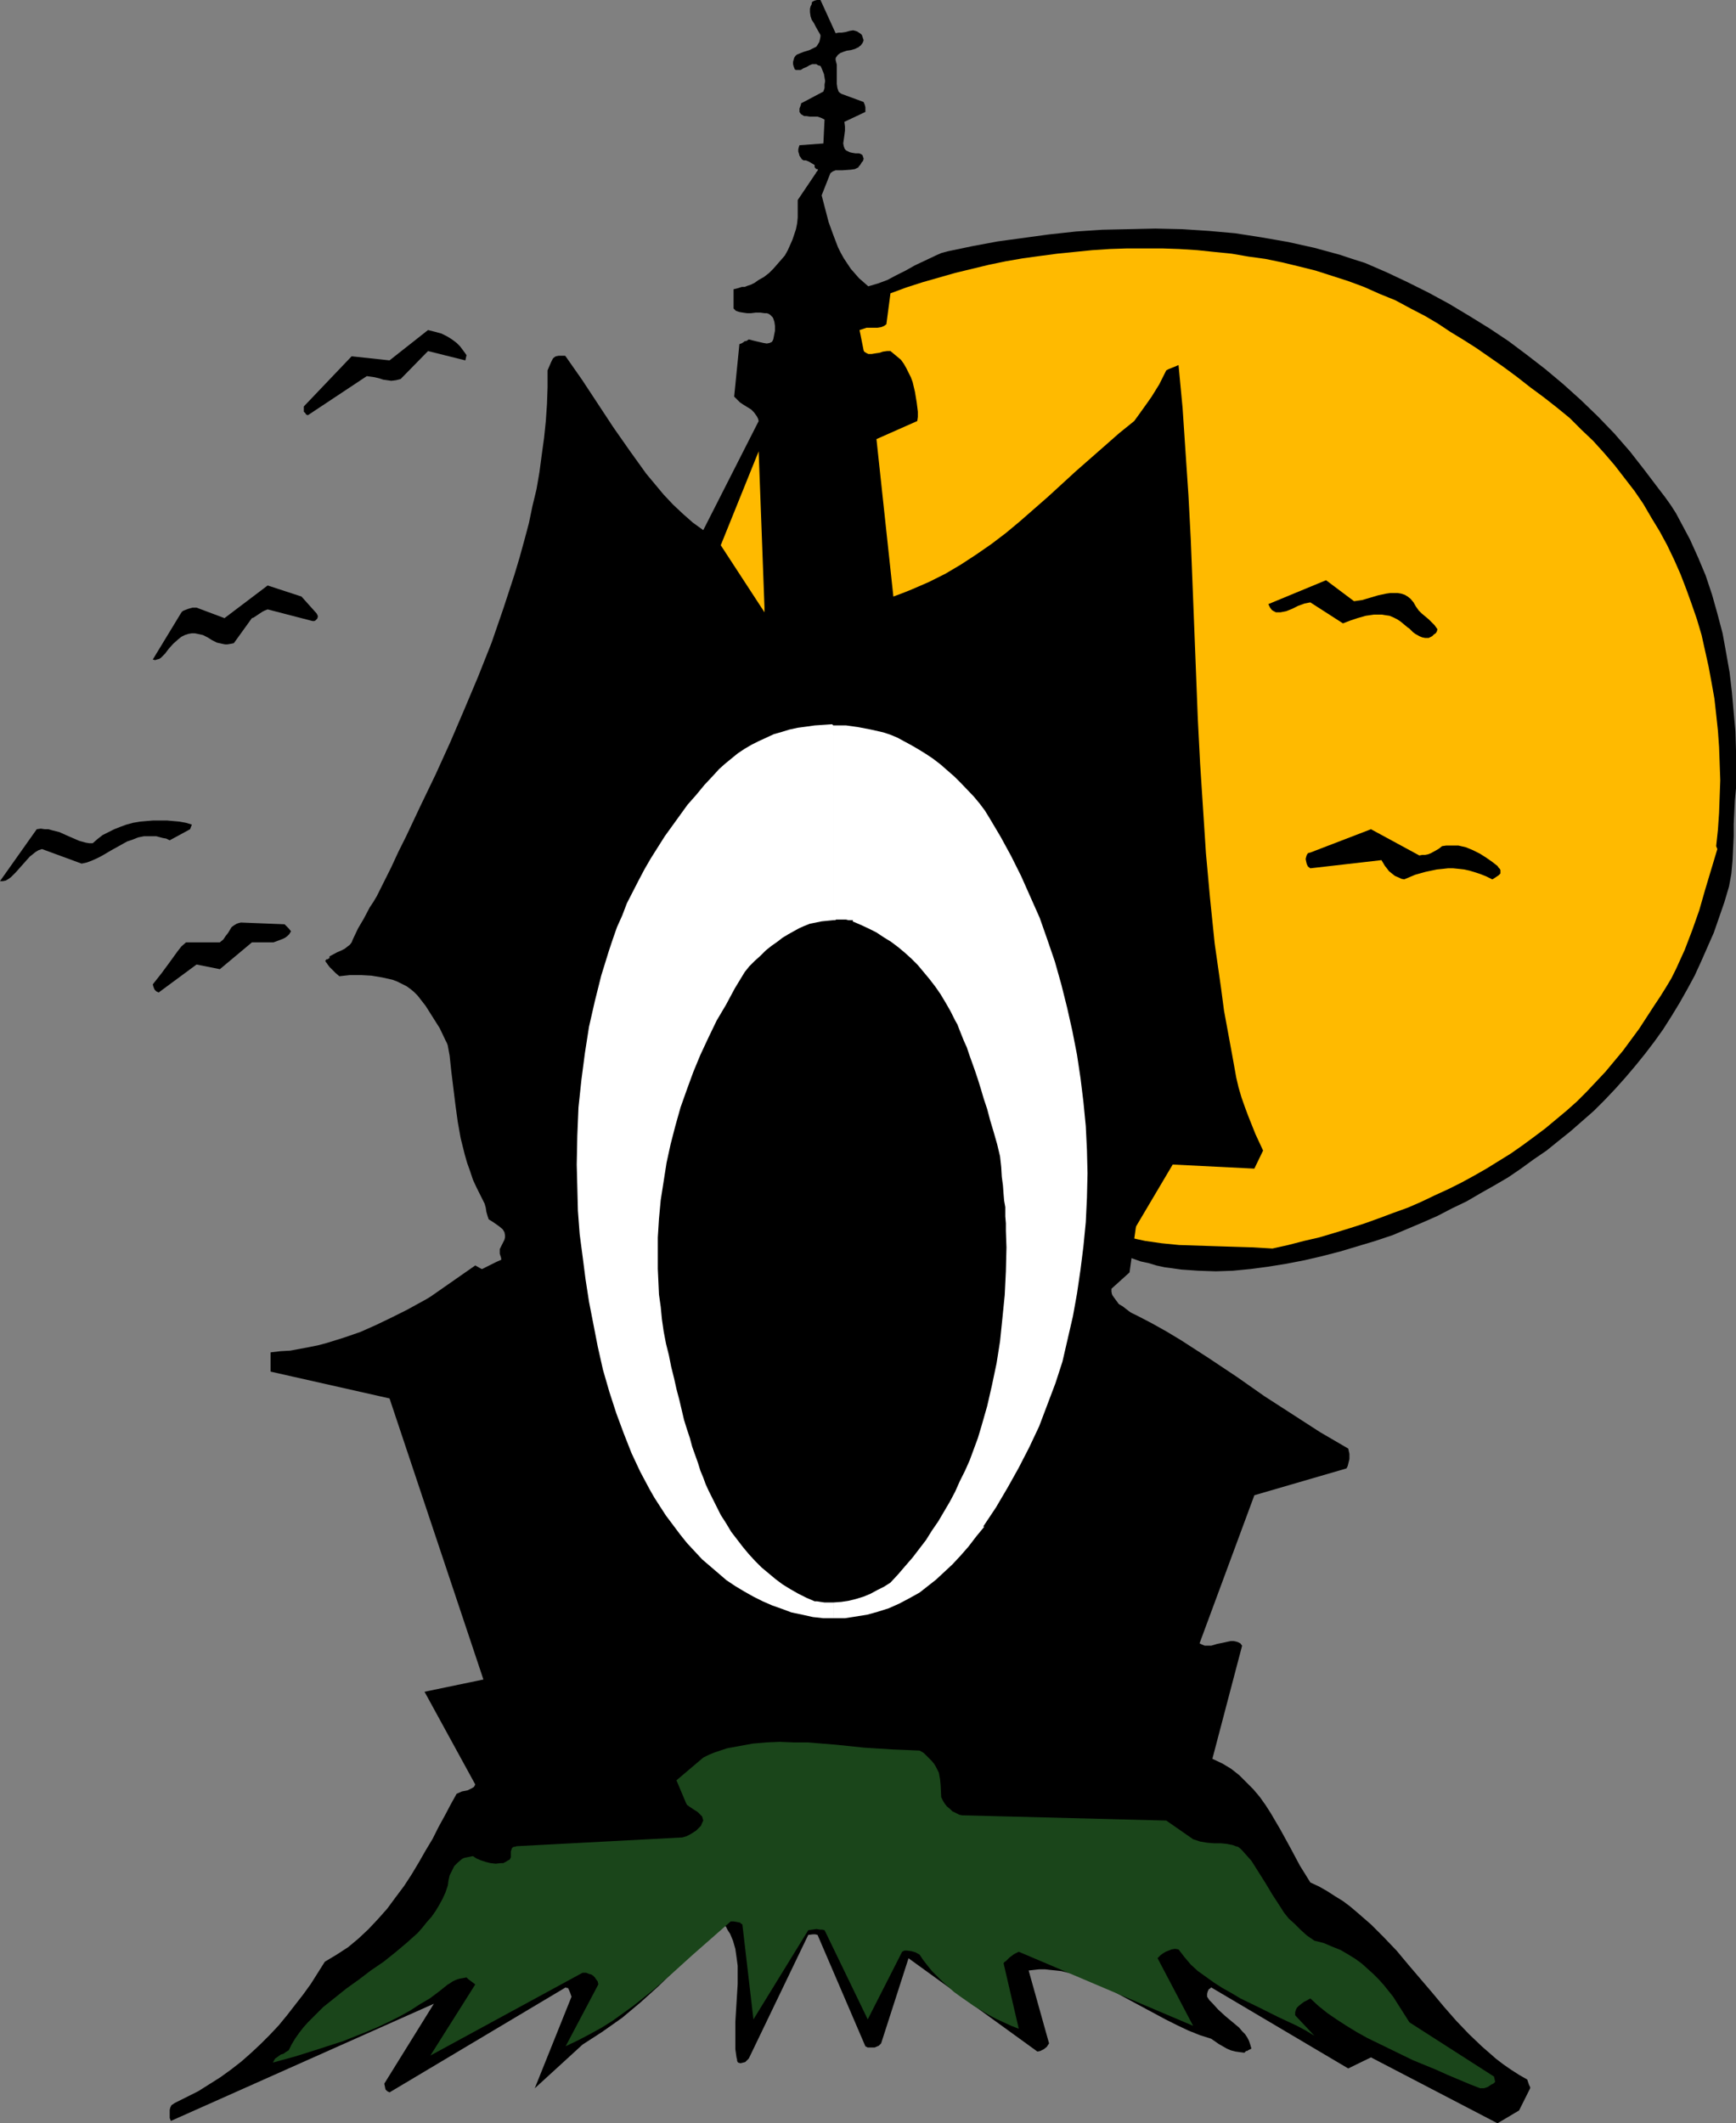
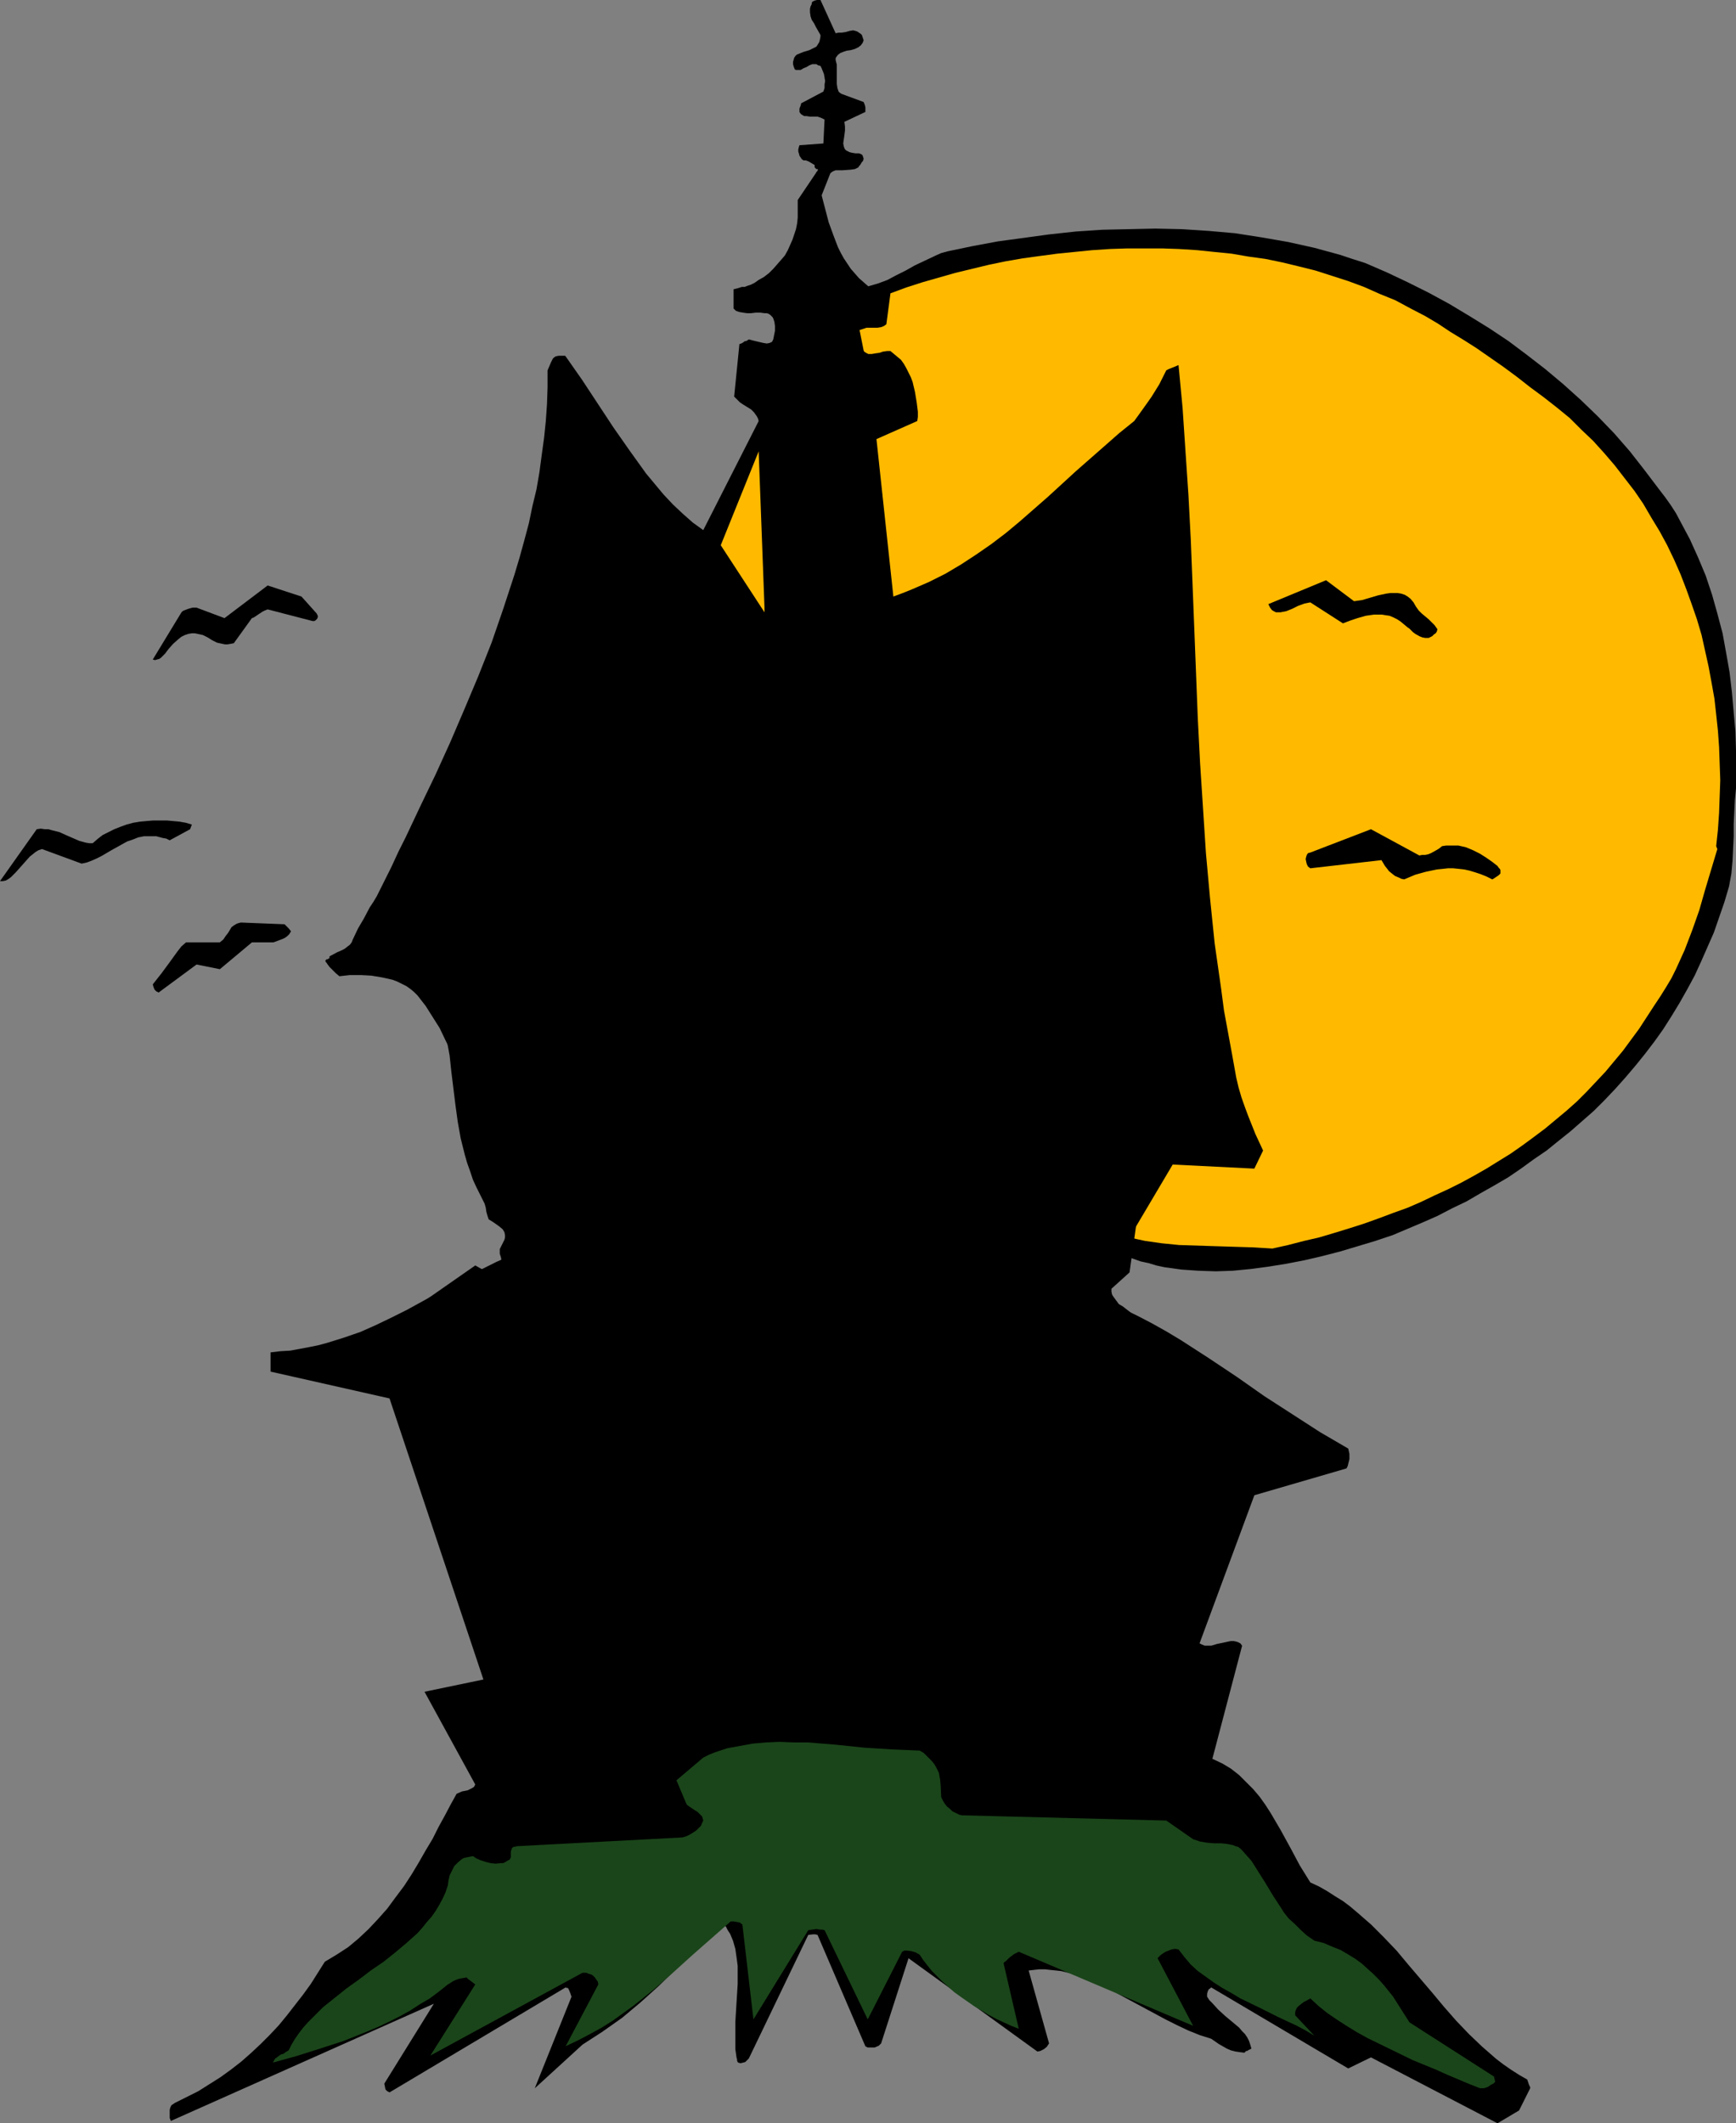
<svg xmlns="http://www.w3.org/2000/svg" xmlns:ns1="http://sodipodi.sourceforge.net/DTD/sodipodi-0.dtd" xmlns:ns2="http://www.inkscape.org/namespaces/inkscape" version="1.0" width="127.292mm" height="155.668mm" id="svg16" ns1:docname="Haunted House 0.wmf">
  <rect width="100%" height="100%" fill="#808080" stroke="none" />
  <ns1:namedview id="namedview16" pagecolor="#ffffff" bordercolor="#000000" borderopacity="0.25" ns2:showpageshadow="2" ns2:pageopacity="0.0" ns2:pagecheckerboard="0" ns2:deskcolor="#d1d1d1" ns2:document-units="mm" />
  <defs id="defs1">
    <pattern id="WMFhbasepattern" patternUnits="userSpaceOnUse" width="6" height="6" x="0" y="0" />
  </defs>
  <path style="fill:#000000;fill-opacity:1;fill-rule:evenodd;stroke:none" d="m 481.103,218.471 v -5.171 -5.333 l -0.162,-5.333 -0.485,-5.332 -0.485,-5.494 -0.646,-5.494 -0.97,-5.494 -0.97,-5.332 -1.454,-5.494 -1.454,-5.171 -1.778,-5.333 -2.101,-5.009 -2.262,-5.009 -1.293,-2.424 -1.293,-2.424 -1.293,-2.424 -1.454,-2.262 -1.616,-2.262 -1.616,-2.101 -4.04,-5.333 -4.04,-5.171 -4.363,-5.009 -4.525,-4.686 -4.687,-4.525 -4.848,-4.363 -5.01,-4.201 -5.01,-3.878 -5.171,-3.878 -5.333,-3.555 -5.495,-3.393 -5.656,-3.393 -5.656,-3.07 -5.818,-2.909 -5.818,-2.747 -5.979,-2.585 -3.555,-1.131 -3.394,-1.131 -3.555,-0.97 -3.555,-0.97 -7.272,-1.616 -7.434,-1.293 -7.272,-1.131 -7.272,-0.646 -7.434,-0.485 -7.434,-0.162 -7.434,0.162 -7.272,0.162 -7.272,0.485 -7.434,0.808 -7.111,0.97 -7.111,0.97 -6.949,1.293 -6.949,1.454 -1.778,0.485 -1.454,0.646 -3.071,1.454 -2.747,1.293 -2.586,1.454 -2.586,1.293 -2.424,1.293 -2.586,0.97 -2.747,0.808 -1.293,-1.131 -1.293,-1.131 -1.131,-1.293 -1.131,-1.293 -1.939,-2.909 -0.808,-1.454 -0.808,-1.616 -1.293,-3.393 -1.293,-3.555 -0.97,-3.717 -0.97,-3.717 2.424,-6.14 0.646,-0.485 0.808,-0.323 h 0.97 0.97 l 2.262,-0.162 1.131,-0.162 0.97,-0.485 0.162,-0.323 0.323,-0.323 0.485,-0.808 0.323,-0.323 0.162,-0.646 -0.162,-0.485 -0.162,-0.485 -0.485,-0.323 -0.485,-0.162 h -0.97 l -0.97,-0.162 -0.646,-0.162 -0.646,-0.323 -0.323,-0.162 -0.323,-0.323 -0.162,-0.323 -0.162,-0.485 -0.162,-0.808 0.162,-1.131 0.162,-1.131 0.162,-1.293 v -1.131 l -0.162,-1.293 5.818,-2.747 v -0.485 -0.808 l -0.162,-0.646 -0.323,-0.808 -6.141,-2.262 -0.485,-0.323 -0.323,-0.323 -0.162,-0.485 -0.162,-0.485 -0.162,-1.131 v -2.585 -1.293 -1.454 l -0.323,-1.293 v -0.485 l 0.162,-0.323 0.485,-0.646 0.646,-0.485 0.808,-0.323 0.97,-0.323 1.131,-0.162 1.131,-0.323 0.97,-0.485 h 0.162 V 12.927 l 0.485,-0.323 0.485,-0.646 0.162,-0.323 0.162,-0.485 -0.162,-0.485 -0.162,-0.485 -0.162,-0.485 -0.323,-0.323 -0.485,-0.323 -0.485,-0.323 -0.485,-0.162 -0.646,-0.162 -0.97,0.162 -1.131,0.323 -1.131,0.162 h -0.808 L 231.582,9.211 227.38,0 h -0.97 l -0.646,0.162 -0.323,0.162 -0.323,0.162 -0.162,0.323 V 1.131 l -0.323,0.646 -0.162,0.646 v 0.97 l 0.162,1.131 0.323,0.97 0.646,0.97 0.485,0.97 0.646,1.131 0.646,1.131 v 0.485 l -0.162,0.808 -0.162,0.646 -0.485,0.808 -0.323,0.485 -0.646,0.323 -0.646,0.323 -0.646,0.323 -1.616,0.485 -1.616,0.646 -0.323,0.162 -0.323,0.323 -0.323,0.485 -0.323,1.131 v 0.646 l 0.162,0.646 0.323,0.808 0.323,0.162 h 0.485 0.808 l 0.808,-0.485 0.808,-0.323 0.808,-0.485 0.808,-0.323 h 0.485 0.646 l 0.485,0.323 0.646,0.162 0.323,0.646 0.323,0.808 0.323,0.808 0.162,0.97 0.162,0.97 -0.162,0.97 v 0.97 l -0.323,0.97 -5.495,2.909 -0.323,0.162 -0.323,0.162 -0.162,0.646 -0.323,0.808 v 0.97 l 0.323,0.485 0.162,0.162 0.808,0.485 h 0.646 l 0.97,0.162 h 2.101 l 0.97,0.323 0.97,0.485 -0.323,6.625 -6.626,0.485 -0.162,0.485 -0.162,0.646 v 0.646 l 0.162,0.485 0.162,0.646 0.323,0.485 0.323,0.485 0.485,0.323 h 0.646 l 0.808,0.323 0.808,0.485 0.808,0.485 v 0.323 0.323 l 0.323,0.323 0.162,0.162 h 0.323 v 0 l 0.162,0.162 -0.162,0.162 v 0.162 l -0.323,0.323 -0.162,0.323 -5.01,7.433 v 1.778 1.454 1.616 l -0.162,1.616 -0.323,1.616 -0.485,1.454 -0.485,1.454 -0.646,1.454 -0.646,1.454 -0.808,1.454 -0.97,1.131 -1.131,1.293 -1.131,1.293 -1.131,1.131 -1.454,1.131 -1.454,0.808 -1.131,0.808 -0.97,0.485 -0.97,0.323 -0.808,0.323 h -0.808 l -0.97,0.323 -0.646,0.162 -0.646,0.162 v 5.333 l 0.323,0.323 0.323,0.323 0.97,0.323 0.97,0.162 1.131,0.162 h 1.131 l 1.293,-0.162 h 1.293 l 1.131,0.162 h 0.646 l 0.485,0.162 0.485,0.323 0.323,0.323 0.323,0.323 0.162,0.323 0.323,0.97 0.162,1.131 v 1.293 l -0.485,2.424 -0.162,0.323 -0.162,0.323 -0.646,0.323 -0.808,0.162 -0.97,-0.162 -2.101,-0.485 -1.939,-0.485 -0.485,0.323 -0.323,0.162 h -0.162 -0.162 l -0.162,0.162 -0.485,0.323 -0.323,0.162 -0.485,0.162 -1.454,14.543 0.808,0.808 0.808,0.808 0.97,0.646 2.101,1.293 0.808,0.808 0.808,1.131 0.323,0.646 0.162,0.646 -15.353,30.218 -2.909,-2.101 -2.747,-2.424 -2.747,-2.585 -2.586,-2.747 -2.424,-2.909 -2.424,-2.909 -4.525,-6.302 -4.525,-6.464 -4.363,-6.625 -4.363,-6.625 -4.525,-6.464 -0.162,-0.162 h -0.323 -0.646 -0.808 l -0.808,0.162 -0.485,0.323 -0.323,0.323 -0.485,0.97 -0.485,1.131 -0.485,1.131 v 4.686 l -0.162,4.686 -0.323,4.686 -0.485,4.686 -0.646,4.686 -0.646,4.848 -0.808,4.686 -1.131,4.686 -0.97,4.686 -1.293,4.848 -1.293,4.686 -1.454,4.848 -3.071,9.372 -3.232,9.372 -3.717,9.372 -3.879,9.211 -3.879,9.049 -4.04,8.888 -4.202,8.726 -4.04,8.564 -2.101,4.201 -1.939,4.201 -4.04,8.08 -0.97,1.616 -0.97,1.454 -1.616,3.07 -1.616,2.747 -1.454,3.07 -0.323,0.808 -0.485,0.646 -0.646,0.485 -0.808,0.646 -0.97,0.485 -1.131,0.485 -2.101,1.131 v 0.485 l -0.323,0.162 -0.162,0.162 h -0.323 l -0.162,0.162 -0.162,0.162 v 0.162 l 0.162,0.323 0.162,0.162 0.323,0.485 0.485,0.646 0.808,0.808 0.97,0.97 0.97,0.808 2.909,-0.323 h 3.071 l 2.909,0.162 2.909,0.485 1.454,0.323 1.454,0.323 1.293,0.485 1.293,0.646 1.293,0.646 1.131,0.808 0.97,0.808 0.97,0.97 2.262,2.909 1.939,3.07 1.939,3.07 1.616,3.393 1.778,3.555 1.616,3.393 2.909,7.11 2.909,7.272 2.909,7.11 1.616,3.393 1.616,3.393 1.616,3.232 1.939,3.07 0.646,1.939 0.646,1.616 0.646,1.454 0.808,1.293 1.293,2.585 0.646,1.293 0.485,1.454 v 1.293 l -0.323,1.131 -0.323,1.131 -0.323,0.485 -0.323,0.485 -4.363,1.778 -4.363,1.939 -4.202,2.101 -4.04,2.101 -8.242,4.525 -8.242,4.525 -4.202,2.101 -4.363,2.101 -4.363,1.939 -4.687,1.616 -4.687,1.454 -2.424,0.646 -2.424,0.485 -2.586,0.485 -2.586,0.485 -2.747,0.162 -2.747,0.323 v 5.333 l 32.968,7.433 26.019,77.887 -16.322,3.393 14.06,25.693 -0.323,0.646 -0.485,0.323 -0.646,0.323 -0.646,0.323 -1.616,0.323 -1.454,0.646 -1.616,2.909 -1.616,3.07 -1.778,3.232 -1.616,3.232 -1.939,3.232 -1.939,3.393 -1.939,3.232 -2.101,3.232 -2.424,3.232 -2.262,3.07 -2.586,2.909 -2.586,2.747 -2.747,2.585 -2.909,2.424 -3.232,2.101 -1.616,0.97 -1.616,0.97 -1.939,3.07 -1.939,3.07 -2.101,2.909 -2.262,2.909 -2.262,2.909 -2.262,2.747 -2.424,2.585 -2.586,2.585 -2.586,2.424 -2.747,2.424 -2.909,2.262 -2.909,2.101 -3.071,1.939 -3.071,1.939 -3.232,1.616 -3.232,1.616 -0.485,0.323 -0.485,0.323 -0.323,0.646 -0.162,0.646 v 0.646 0.808 0.808 l 0.323,0.808 72.885,-32.48 -13.737,22.138 0.162,0.808 0.162,0.808 0.485,0.485 0.323,0.162 0.323,0.162 48.805,-29.086 0.323,0.162 h 0.323 l 0.323,0.646 0.323,0.808 0.323,0.97 -10.181,25.37 13.252,-12.119 2.747,-1.778 2.747,-1.778 2.747,-1.939 2.747,-1.939 5.01,-4.201 4.848,-4.363 4.687,-4.525 4.525,-4.525 4.202,-4.686 4.04,-4.686 0.646,0.97 0.808,0.808 0.485,0.97 0.646,0.97 0.808,1.939 0.646,2.262 0.323,2.262 0.323,2.424 v 2.585 2.424 l -0.646,10.503 v 2.585 2.585 2.424 l 0.323,2.262 0.162,0.646 v 0.323 l 0.162,0.323 0.162,0.162 0.646,0.162 0.646,-0.162 0.646,-0.162 0.485,-0.485 0.485,-0.485 0.162,-0.323 16.322,-33.934 1.293,-0.162 h 0.646 l 0.646,0.162 13.252,30.864 0.646,0.323 h 0.646 0.646 0.646 l 1.131,-0.485 0.323,-0.323 0.323,-0.323 7.596,-23.592 35.715,25.855 0.808,-0.162 0.97,-0.485 0.808,-0.646 0.646,-0.97 -5.656,-20.199 1.454,-0.162 1.454,-0.162 h 1.616 l 1.454,0.162 1.616,0.162 1.454,0.162 3.232,0.808 3.071,1.131 3.232,1.293 3.232,1.454 3.232,1.778 12.929,6.948 3.232,1.616 3.071,1.454 3.232,1.293 3.071,0.97 2.101,1.454 1.131,0.646 1.131,0.646 1.131,0.485 1.293,0.323 1.131,0.162 1.293,0.162 0.323,-0.323 0.162,-0.162 h 0.323 v 0 l 0.162,-0.162 0.323,-0.162 0.646,-0.323 -0.323,-1.131 -0.323,-0.97 -0.485,-0.97 -0.646,-0.97 -0.808,-0.808 -0.808,-0.97 -1.939,-1.616 -1.939,-1.616 -1.939,-1.778 -1.616,-1.778 -0.808,-0.808 -0.646,-0.97 v -0.808 l 0.162,-0.646 0.323,-0.646 0.323,-0.162 0.323,-0.323 37.978,22.461 6.303,-3.07 35.069,18.26 5.979,-3.555 3.071,-6.14 v -0.162 -0.162 l -0.323,-0.646 -0.485,-1.454 -2.263,-1.293 -2.262,-1.454 -2.101,-1.454 -2.101,-1.616 -3.879,-3.393 -3.555,-3.393 -3.555,-3.717 -3.394,-3.878 -3.232,-3.878 -6.626,-7.756 -3.232,-3.878 -3.555,-3.717 -3.555,-3.555 -3.717,-3.232 -2.101,-1.778 -1.939,-1.454 -2.101,-1.293 -2.262,-1.454 -2.262,-1.293 -2.424,-1.131 -2.909,-4.686 -2.586,-4.848 -2.747,-5.009 -2.747,-4.686 -1.454,-2.262 -1.616,-2.262 -1.778,-2.101 -1.939,-1.939 -1.939,-1.939 -2.262,-1.778 -2.424,-1.454 -2.747,-1.293 8.242,-31.349 v 0 l -0.485,-0.646 -0.646,-0.323 -0.485,-0.162 -0.808,-0.162 h -0.646 l -0.808,0.162 -1.454,0.323 -0.808,0.162 -0.808,0.162 -1.616,0.485 h -1.778 l -0.808,-0.323 -0.646,-0.323 15.191,-41.044 25.534,-7.433 0.323,-0.646 0.162,-0.646 0.323,-1.293 v -1.454 l -0.323,-1.454 -3.879,-2.262 -3.879,-2.262 -7.757,-5.009 -7.757,-5.009 -7.596,-5.333 -7.757,-5.171 -7.757,-5.009 -4.04,-2.424 -4.04,-2.262 -4.04,-2.101 -4.04,-1.939 -0.97,-1.131 -0.808,-1.131 -1.293,-1.778 -1.454,-1.939 -0.808,-0.97 -0.808,-1.131 4.687,-7.433 2.101,0.808 2.101,0.808 2.262,0.808 2.262,0.485 2.101,0.646 2.262,0.485 4.687,0.646 4.687,0.323 4.848,0.162 4.687,-0.162 5.01,-0.485 4.848,-0.646 5.01,-0.808 5.01,-0.97 4.848,-1.131 5.01,-1.293 4.848,-1.454 4.848,-1.454 4.848,-1.616 4.202,-1.778 4.202,-1.778 4.04,-1.778 4.04,-2.101 4.04,-1.939 3.879,-2.262 3.717,-2.101 3.879,-2.262 3.555,-2.424 3.555,-2.585 3.555,-2.424 3.394,-2.747 3.232,-2.585 6.464,-5.656 3.071,-3.07 2.909,-3.07 2.747,-3.07 2.747,-3.232 2.747,-3.393 2.586,-3.393 2.424,-3.393 2.262,-3.555 2.262,-3.717 2.101,-3.717 2.101,-3.878 1.778,-3.878 1.778,-4.04 1.778,-4.04 1.454,-4.201 1.454,-4.201 1.293,-4.363 0.646,-3.555 0.323,-3.555 0.162,-3.393 0.162,-3.393 v -3.393 l 0.162,-3.393 0.162,-3.232 z" id="path1" />
  <path style="fill:#ffba00;fill-opacity:1;fill-rule:evenodd;stroke:none" d="m 475.608,234.469 0.485,-4.525 0.323,-4.686 0.162,-4.525 0.162,-4.525 -0.162,-4.686 -0.162,-4.525 -0.323,-4.525 -0.485,-4.525 -0.485,-4.363 -0.808,-4.525 -0.808,-4.363 -0.97,-4.363 -0.97,-4.363 -1.293,-4.363 -1.454,-4.201 -1.454,-4.04 -1.616,-4.201 -1.778,-4.04 -1.939,-4.04 -2.101,-3.878 -2.262,-3.717 -2.262,-3.878 -2.424,-3.555 -2.747,-3.555 -2.747,-3.555 -2.909,-3.393 -3.071,-3.393 -3.232,-3.07 -3.232,-3.232 -3.555,-2.909 -3.717,-2.909 -3.717,-2.747 -3.717,-2.909 -3.717,-2.747 -3.717,-2.585 -3.717,-2.585 -3.555,-2.262 -3.717,-2.262 -3.394,-2.262 -3.555,-2.101 -4.04,-2.101 -4.202,-2.262 -4.363,-1.778 -4.363,-1.939 -4.363,-1.616 -4.525,-1.454 -4.525,-1.454 -4.525,-1.131 -4.687,-1.131 -4.687,-0.97 -4.687,-0.646 -4.687,-0.808 -4.848,-0.485 -4.687,-0.485 -5.01,-0.323 -4.687,-0.162 h -4.848 -4.848 l -4.848,0.162 -4.848,0.323 -4.848,0.485 -4.848,0.485 -4.848,0.646 -4.687,0.646 -4.687,0.808 -4.687,0.97 -4.687,1.131 -4.687,1.131 -4.525,1.293 -4.525,1.293 -4.525,1.454 -4.363,1.616 -1.131,8.564 -0.646,0.485 -0.808,0.323 -0.97,0.162 h -0.97 -2.101 l -0.97,0.323 -0.97,0.323 v 0 l 1.131,5.656 0.162,0.323 0.485,0.323 0.646,0.323 h 0.97 l 0.97,-0.162 1.131,-0.162 0.97,-0.323 1.131,-0.162 h 0.97 l 0.97,0.808 0.97,0.808 0.97,0.808 0.808,1.131 0.646,1.131 0.646,1.293 0.646,1.293 0.485,1.293 0.646,2.747 0.485,2.909 0.323,2.585 v 1.454 l -0.162,1.131 -11.312,5.009 4.687,43.63 2.586,-0.97 2.424,-0.97 4.848,-2.101 4.525,-2.262 4.363,-2.585 4.202,-2.747 4.202,-2.909 4.04,-3.07 3.879,-3.232 3.879,-3.393 3.879,-3.393 7.757,-7.11 7.919,-6.948 4.04,-3.555 4.202,-3.393 1.293,-1.778 2.424,-3.393 1.131,-1.616 2.101,-3.393 0.97,-1.939 0.97,-1.939 0.646,-0.323 0.808,-0.323 0.808,-0.323 1.131,-0.485 1.131,11.958 0.808,12.119 0.808,11.958 0.646,12.281 0.97,24.562 0.485,12.443 0.485,12.443 0.646,12.604 0.808,12.443 0.808,12.443 1.131,12.443 1.293,12.604 1.778,12.443 0.808,6.14 1.131,6.14 1.131,6.14 1.131,6.302 0.646,2.747 0.808,2.747 0.97,2.747 0.97,2.585 0.97,2.424 0.97,2.424 2.101,4.525 -2.424,5.009 -22.625,-1.131 -11.959,20.199 2.101,0.485 2.262,0.485 2.262,0.323 2.262,0.323 4.848,0.485 5.01,0.162 5.01,0.162 5.171,0.162 5.333,0.162 5.333,0.323 4.363,-0.97 4.363,-1.131 4.202,-0.97 4.363,-1.293 4.202,-1.293 4.04,-1.293 4.04,-1.454 3.879,-1.454 4.04,-1.454 3.717,-1.616 3.717,-1.778 3.879,-1.778 3.555,-1.778 3.555,-1.939 3.394,-1.939 3.394,-2.101 3.394,-2.101 3.232,-2.262 3.071,-2.262 3.232,-2.424 2.909,-2.424 2.909,-2.424 2.909,-2.585 2.747,-2.747 2.586,-2.747 2.586,-2.747 2.424,-2.909 2.424,-2.909 2.262,-3.07 2.262,-3.07 2.101,-3.232 2.101,-3.232 1.616,-2.424 1.616,-2.585 1.454,-2.424 1.293,-2.585 2.424,-5.333 2.101,-5.494 1.939,-5.494 1.616,-5.656 3.394,-11.311 z" id="path2" />
  <path style="fill:#000000;fill-opacity:1;fill-rule:evenodd;stroke:none" d="m 415.005,239.963 -1.454,-1.131 -1.616,-1.131 -1.778,-1.131 -1.939,-0.97 -1.939,-0.808 -2.101,-0.485 h -1.131 -1.131 -1.131 l -1.131,0.162 -0.808,0.646 -0.808,0.485 -1.454,0.808 -0.808,0.323 -0.808,0.162 h -0.808 l -0.808,0.162 -13.413,-7.272 -16.807,6.464 -0.646,0.162 -0.323,0.485 -0.162,0.485 -0.162,0.646 0.162,0.808 0.162,0.646 0.323,0.646 0.646,0.485 19.716,-2.262 0.485,0.808 0.485,0.808 0.646,0.808 0.485,0.646 0.808,0.646 0.808,0.646 1.131,0.485 0.646,0.323 0.808,0.162 3.071,-1.293 2.909,-0.808 3.071,-0.646 1.616,-0.162 1.454,-0.162 h 1.454 l 1.616,0.162 1.454,0.162 1.454,0.323 1.616,0.485 1.454,0.485 1.616,0.646 1.616,0.808 0.323,-0.162 0.485,-0.323 0.97,-0.646 0.485,-0.485 v -0.646 -0.323 l -0.162,-0.323 -0.323,-0.323 z" id="path3" />
  <path style="fill:#1a451a;fill-opacity:1;fill-rule:evenodd;stroke:none" d="m 414.036,575.426 -23.433,-15.028 -2.262,-3.555 -2.262,-3.555 -1.293,-1.616 -1.293,-1.616 -1.454,-1.616 -1.454,-1.454 -1.616,-1.454 -1.616,-1.454 -1.778,-1.293 -2.101,-1.293 -1.939,-1.131 -2.424,-0.97 -2.262,-0.97 -2.586,-0.646 -2.101,-1.454 -1.778,-1.616 -1.616,-1.616 -1.616,-1.454 -1.293,-1.616 -1.131,-1.778 -2.101,-3.232 -1.939,-3.232 -1.939,-3.07 -1.939,-3.07 -1.293,-1.454 -1.293,-1.454 -0.485,-0.485 -0.646,-0.485 -0.646,-0.162 -0.808,-0.323 -1.616,-0.323 -1.616,-0.162 h -0.97 -0.97 l -1.939,-0.162 -1.939,-0.323 -1.939,-0.646 -7.434,-5.171 -56.562,-1.454 -0.808,-0.162 -0.97,-0.485 -0.97,-0.485 -0.646,-0.646 -0.808,-0.646 -0.646,-0.808 -0.485,-0.808 -0.485,-0.97 -0.162,-3.393 -0.162,-1.616 -0.323,-1.778 -0.808,-1.616 -0.485,-0.808 -0.646,-0.808 -0.646,-0.646 -0.808,-0.808 -0.808,-0.808 -1.131,-0.646 -3.717,-0.162 -3.879,-0.162 -7.757,-0.485 -7.757,-0.808 -7.919,-0.646 h -3.879 l -3.879,-0.162 -3.717,0.162 -3.717,0.323 -3.555,0.646 -3.555,0.646 -3.394,1.131 -1.616,0.646 -1.616,0.808 -7.434,6.302 2.586,6.14 0.323,0.646 0.646,0.485 1.454,0.97 0.808,0.485 0.646,0.646 0.646,0.646 0.323,1.131 -0.323,0.646 -0.323,0.808 -0.646,0.646 -0.646,0.646 -0.97,0.646 -0.808,0.485 -0.97,0.485 -1.131,0.323 -45.896,2.424 -0.485,0.162 h -0.323 l -0.485,0.323 -0.162,0.485 -0.162,0.485 v 1.131 0.485 l -0.323,0.646 -0.646,0.323 -0.485,0.323 -0.646,0.323 h -0.646 l -1.454,0.162 -1.454,-0.162 -1.293,-0.323 -1.454,-0.485 -1.131,-0.485 -0.97,-0.646 -0.808,0.162 -0.808,0.162 -0.808,0.162 -0.646,0.323 -1.131,0.97 -0.97,0.97 -0.646,1.293 -0.646,1.293 -0.323,1.454 -0.162,1.293 -0.646,1.939 -0.808,1.778 -0.97,1.778 -0.97,1.616 -1.131,1.616 -1.293,1.454 -1.293,1.616 -1.293,1.454 -3.071,2.747 -3.071,2.585 -3.232,2.585 -3.555,2.424 -3.394,2.585 -3.394,2.424 -3.232,2.585 -3.232,2.585 -2.747,2.747 -1.454,1.454 -1.293,1.454 -1.131,1.454 -1.131,1.616 -0.97,1.616 -0.808,1.616 -0.808,0.485 -0.646,0.485 -0.646,0.162 -0.485,0.323 -0.646,0.485 -0.485,0.323 -0.323,0.485 -0.323,0.646 6.464,-1.778 6.626,-2.101 6.464,-2.101 6.464,-2.585 3.071,-1.293 3.071,-1.454 2.909,-1.454 2.909,-1.616 2.747,-1.778 2.747,-1.616 2.586,-1.939 2.424,-1.939 0.323,-0.162 0.485,-0.323 0.485,-0.323 0.646,-0.323 0.808,-0.323 0.646,-0.162 0.97,-0.162 0.808,-0.162 0.485,0.485 0.646,0.485 1.293,0.97 -12.444,19.714 42.179,-22.946 h 0.97 l 0.808,0.323 0.646,0.162 0.485,0.323 0.485,0.485 0.323,0.485 0.485,0.646 0.162,0.808 -9.05,17.129 3.394,-1.616 3.394,-1.778 3.232,-1.778 3.071,-1.939 2.909,-2.101 2.909,-2.101 5.656,-4.525 5.333,-4.686 5.171,-4.686 5.333,-4.686 5.333,-4.686 h 0.808 l 0.97,0.162 0.808,0.162 0.323,0.323 0.323,0.162 v 0 l 3.071,26.339 15.191,-24.723 1.131,-0.162 1.131,-0.162 0.97,0.162 h 0.646 l 0.646,0.162 11.959,24.723 9.535,-18.745 0.646,-0.323 h 0.646 l 1.293,0.162 1.131,0.323 1.131,0.646 0.97,1.454 1.131,1.454 1.293,1.616 1.454,1.454 1.454,1.454 1.616,1.454 1.616,1.454 1.778,1.293 3.717,2.585 4.04,2.424 2.101,1.131 2.101,0.97 2.101,0.97 2.101,0.808 -4.202,-18.098 0.162,-0.323 0.485,-0.323 0.97,-0.97 1.293,-0.97 1.293,-0.646 48.32,20.522 -9.858,-18.745 0.323,-0.323 0.485,-0.485 0.646,-0.485 0.808,-0.485 0.808,-0.323 0.808,-0.323 0.97,-0.162 0.97,0.162 1.616,2.101 1.778,2.101 1.939,1.778 2.262,1.616 2.262,1.616 2.262,1.454 2.586,1.454 2.424,1.454 5.333,2.585 5.171,2.585 5.171,2.424 2.424,1.293 2.424,1.454 -5.333,-5.656 v -0.808 l 0.162,-0.646 0.323,-0.646 0.485,-0.485 0.808,-0.646 0.646,-0.485 0.97,-0.485 0.808,-0.485 2.262,2.101 2.424,1.939 2.586,1.778 2.747,1.778 2.909,1.778 2.909,1.616 6.303,3.07 6.303,3.07 6.303,2.585 3.232,1.454 3.071,1.293 3.071,1.293 2.909,1.131 h 1.131 l 0.97,-0.323 0.97,-0.646 0.646,-0.323 0.485,-0.485 z" id="path4" />
  <path style="fill:#000000;fill-opacity:1;fill-rule:evenodd;stroke:none" d="m 398.36,174.357 -0.808,-1.131 -0.808,-0.808 -0.808,-0.808 -0.97,-0.808 -0.97,-0.808 -0.808,-0.808 -0.808,-1.131 -0.646,-1.131 -0.808,-0.97 -0.808,-0.646 -0.808,-0.485 -0.97,-0.323 -0.97,-0.162 h -0.97 -1.131 l -1.131,0.162 -2.262,0.485 -4.363,1.293 -2.262,0.323 -7.757,-5.817 -15.999,6.625 0.485,0.97 0.485,0.646 0.485,0.323 0.646,0.323 h 0.646 0.646 l 0.808,-0.162 0.808,-0.162 1.616,-0.646 1.616,-0.808 1.778,-0.646 0.808,-0.162 0.808,-0.162 9.05,5.817 2.101,-0.808 1.939,-0.646 2.262,-0.646 2.262,-0.323 h 1.131 1.131 l 0.97,0.162 1.131,0.162 1.131,0.485 0.97,0.485 0.97,0.646 0.97,0.808 0.97,0.808 0.485,0.323 0.323,0.323 0.646,0.646 0.646,0.485 1.131,0.646 0.808,0.323 0.808,0.162 h 0.323 0.646 l 0.97,-0.485 0.485,-0.485 0.485,-0.323 0.323,-0.485 z" id="path5" />
  <path style="fill:#000000;fill-opacity:1;fill-rule:evenodd;stroke:none" d="m 363.13,402.2 -52.037,-40.236 -1.131,-0.646 -0.485,-0.646 -0.485,-0.485 -0.485,-0.646 -0.323,-0.808 -0.162,-0.808 v -0.808 l 5.01,-4.525 5.171,-36.843 0.323,-0.646 0.485,-0.646 0.646,-0.485 0.646,-0.323 0.808,-0.323 0.646,-0.162 0.808,-0.485 0.646,-0.323 13.898,3.393 0.323,-0.162 0.323,-0.323 h 0.162 v -0.162 h 0.162 l 0.323,-0.323 0.646,-0.485 v -1.616 l -0.323,-1.616 -0.485,-3.393 -0.808,-3.232 -0.97,-3.393 -0.97,-3.393 -0.97,-3.555 -0.646,-3.555 -0.323,-1.778 -0.162,-1.939 -1.616,-19.553 -3.232,-39.428 -1.454,-19.714 -1.454,-19.553 -1.131,-19.714 -0.808,-19.553 -0.323,-9.857 -0.162,-9.695 -2.101,4.686 -2.262,4.525 -2.424,4.525 -2.424,4.363 -5.171,8.726 -5.333,8.564 -10.989,16.805 -5.656,8.403 -5.333,8.403 -5.333,8.564 -2.586,4.363 -2.424,4.363 -2.424,4.525 -2.262,4.525 -2.262,4.686 -1.939,4.686 -2.101,4.848 -1.778,4.848 -1.616,5.009 -1.454,5.171 -1.454,5.171 -1.131,5.332 -0.97,5.494 -0.808,5.656 -0.323,0.646 -0.162,0.646 -0.162,0.485 -0.162,0.323 v 0.162 l -0.162,0.162 v 0.162 l -0.162,0.162 -0.485,0.162 -0.646,0.323 -0.808,0.485 -0.485,0.162 -0.646,0.162 h -0.646 -0.646 l -1.131,-0.323 -1.131,-0.646 -0.808,-0.646 -0.97,-0.808 -0.97,-0.646 -1.131,-0.808 -1.454,-0.323 h -1.939 -1.939 l -1.939,-0.323 -1.939,-0.323 -1.778,-0.485 -1.939,-0.485 -1.939,-0.646 -1.778,-0.808 -1.131,0.323 -0.97,0.162 -1.131,-0.162 -0.646,-0.162 -0.808,-0.162 -1.454,-3.07 -1.454,-3.07 -2.909,-6.625 -2.747,-6.787 -2.909,-6.787 -2.747,-6.948 -3.071,-6.787 -3.071,-6.464 -1.616,-3.232 -1.616,-3.07 -0.808,-3.07 -0.97,-2.747 -1.131,-2.585 -1.131,-2.585 -2.424,-5.171 -1.131,-2.585 -0.97,-2.747 -2.262,-4.686 -2.101,-4.686 -1.939,-5.009 -1.939,-4.848 -3.394,-9.857 -3.232,-10.019 -3.071,-9.857 -1.454,-4.848 -1.454,-4.848 -2.909,-9.372 -1.616,-4.686 -1.454,-4.525 -0.162,-0.646 -0.162,-0.646 -0.162,-1.131 -0.162,-0.808 -0.323,-0.646 -0.97,1.778 -0.646,1.778 -0.646,1.939 -0.485,1.939 -0.97,4.04 -0.646,4.201 -0.808,4.04 -0.485,2.101 -0.485,1.939 -0.646,2.101 -0.97,1.778 -0.97,1.939 -1.131,1.778 -1.293,5.171 -1.293,5.171 -1.454,5.009 -1.616,5.171 -1.616,5.009 -1.778,5.009 -3.717,9.857 -7.919,19.553 -3.717,9.857 -3.555,10.019 -2.586,4.525 -2.747,4.363 -2.586,4.525 -2.586,4.363 -2.262,4.363 -2.101,4.363 -0.97,2.101 -0.646,2.101 -0.808,2.262 -0.485,2.101 10.181,0.646 1.616,1.778 1.454,1.778 1.454,1.939 1.131,1.778 0.97,1.939 0.97,2.101 0.808,1.939 0.646,2.101 0.646,2.101 0.646,2.101 0.808,4.363 0.808,4.363 0.485,4.525 1.131,9.211 0.646,4.686 0.808,4.525 1.131,4.525 0.646,2.262 0.808,2.262 0.808,2.424 0.97,2.101 1.131,2.262 1.131,2.262 0.323,1.131 0.162,1.131 0.323,1.131 0.323,0.97 0.808,0.485 0.97,0.646 1.131,0.808 0.97,0.808 0.485,0.808 0.162,0.808 v 0.646 l -0.162,0.646 -0.323,0.646 -0.323,0.646 -0.323,0.646 -0.323,0.646 v 1.293 l 0.323,0.97 0.162,0.97 0.323,1.293 v 0.646 l -0.162,0.485 -0.162,0.323 -0.323,0.485 -0.323,0.162 -0.485,0.323 -0.646,0.162 -0.646,0.162 -4.848,-2.747 -38.462,26.824 81.934,28.925 23.918,50.901 65.935,-1.293 v 0 l 1.616,-2.585 1.293,-2.747 1.131,-2.909 0.97,-2.909 1.939,-6.302 0.808,-3.07 0.808,-3.232 0.97,-3.07 1.131,-3.07 1.131,-2.909 1.454,-2.747 1.616,-2.585 0.97,-1.293 0.97,-1.131 1.131,-0.97 1.131,-1.131 1.293,-0.808 1.293,-0.97 77.248,-8.564 z" id="path6" />
  <path style="fill:#000000;fill-opacity:1;fill-rule:evenodd;stroke:none" d="m 303.335,221.541 v -4.363 l -0.808,-0.323 h -0.646 l -1.293,0.162 -1.293,0.323 -1.454,0.808 -1.131,0.808 -1.293,1.131 -1.293,1.293 -1.293,1.293 -2.586,2.747 -2.424,2.747 -1.454,1.131 -1.293,0.97 -1.293,0.646 -1.454,0.485 h -0.485 -0.485 l -1.131,-0.162 h -0.485 l -0.646,0.162 -0.485,0.162 -0.485,0.485 -0.162,0.485 -0.162,0.162 -0.485,0.323 h -0.162 l -0.162,0.323 0.162,0.485 0.162,0.162 0.162,0.485 -7.757,9.695 v 0.485 0.485 0.162 l 0.162,0.323 0.485,0.323 0.485,0.162 0.808,0.162 0.646,0.162 0.808,0.162 0.808,0.485 0.323,3.393 0.162,3.393 0.162,3.555 v 3.555 3.555 l -0.162,3.555 -0.162,3.555 -0.323,3.717 -0.485,3.555 -0.485,3.555 -0.646,3.555 -0.808,3.555 -0.808,3.393 -0.97,3.393 -1.131,3.393 -1.293,3.232 -0.162,0.646 0.162,0.485 0.162,0.485 0.323,0.323 0.97,0.808 0.97,0.808 18.585,-2.101 z" id="path7" />
  <path style="fill:#000000;fill-opacity:1;fill-rule:evenodd;stroke:none" d="m 246.45,109.882 -0.485,-1.778 h -0.162 -0.162 l -0.485,-0.485 -0.485,-0.485 -0.646,-0.646 -1.293,-0.485 -1.131,-0.162 -1.131,-0.162 h -0.97 -1.131 -2.262 -1.293 l -0.97,-0.808 -0.97,-0.808 -0.808,-0.97 -0.646,-1.131 -0.646,-1.293 -0.323,-1.131 -0.323,-1.454 -0.323,-1.293 -0.162,-2.909 -0.323,-2.909 v -2.909 l -0.323,-2.585 5.01,-3.393 -7.434,-12.443 -6.303,8.888 1.616,5.494 -2.586,18.583 -8.565,0.485 -0.162,0.485 v 0.485 0.162 l 0.162,0.323 0.485,0.485 0.97,0.485 0.808,0.323 0.808,0.323 0.808,0.485 0.323,0.485 6.141,74.17 0.485,0.485 0.485,0.323 0.646,0.323 0.485,0.162 1.454,0.162 h 1.454 l 1.454,-0.323 1.454,-0.485 1.293,-0.485 1.293,-0.646 0.646,-0.646 0.646,-0.646 1.454,-0.97 1.293,-0.808 1.293,-0.485 1.131,-0.646 0.97,-0.485 0.97,-0.808 0.323,-0.323 0.323,-0.646 -4.848,-50.093 -1.778,-7.595 0.323,-0.485 0.485,-0.485 0.485,-0.646 0.646,-0.646 0.646,-0.646 0.808,-0.485 0.97,-0.485 0.97,-0.162 7.111,-1.454 z" id="path8" />
  <path style="fill:#ffba00;fill-opacity:1;fill-rule:evenodd;stroke:none" d="m 211.866,168.378 -1.616,-43.306 -10.504,26.016 12.12,18.583 z" id="path9" />
-   <path style="fill:#000000;fill-opacity:1;fill-rule:evenodd;stroke:none" d="m 189.08,310.093 -1.616,-4.686 -1.454,-4.686 -1.131,-5.009 -1.131,-4.848 -0.808,-5.009 -0.808,-5.009 -0.485,-5.009 -0.485,-5.171 -0.323,-5.009 -0.323,-5.171 -0.323,-10.342 -0.162,-10.18 -0.323,-10.18 -32.16,-23.269 -0.808,2.585 -0.485,2.747 -0.485,2.747 -0.162,2.747 -0.162,2.747 v 2.909 l 0.162,2.747 0.323,2.909 0.323,2.909 0.485,2.909 1.293,5.979 1.616,6.14 1.616,5.979 3.555,12.281 1.616,6.14 1.454,6.14 1.131,6.302 0.485,3.07 0.323,2.909 0.323,3.07 v 3.07 3.07 l -0.162,2.909 19.716,8.564 0.162,0.162 0.162,0.323 0.323,0.485 0.808,0.646 0.808,0.646 0.485,0.323 0.646,0.323 0.646,0.162 0.646,0.162 1.454,-0.162 1.616,-0.162 0.323,-0.162 0.162,-0.162 0.646,-0.646 0.323,-0.808 0.162,-0.485 z" id="path10" />
-   <path style="fill:#000000;fill-opacity:1;fill-rule:evenodd;stroke:none" d="m 129.285,98.409 -0.808,-1.131 -0.97,-1.293 -0.97,-0.97 -1.293,-0.97 -1.293,-0.808 -1.616,-0.808 -1.778,-0.485 -1.939,-0.485 v 0 L 107.953,99.863 97.449,98.732 84.197,112.629 v 0.808 0.646 l 0.485,0.485 0.162,0.323 0.485,0.162 16.322,-10.827 1.131,0.162 1.131,0.162 1.293,0.323 0.97,0.323 1.131,0.162 1.131,0.162 1.293,-0.162 1.293,-0.323 7.596,-7.756 10.343,2.585 z" id="path11" />
  <path style="fill:#000000;fill-opacity:1;fill-rule:evenodd;stroke:none" d="m 87.752,169.994 -4.202,-4.686 -9.373,-3.07 -11.959,9.049 -7.757,-2.909 h -1.131 l -1.131,0.323 -1.293,0.485 -0.485,0.323 -0.323,0.485 -7.757,12.766 0.646,0.162 0.485,-0.162 0.646,-0.162 0.485,-0.323 0.485,-0.485 0.646,-0.646 0.485,-0.646 0.485,-0.646 1.293,-1.454 1.454,-1.293 0.808,-0.646 0.97,-0.485 0.97,-0.323 0.97,-0.162 h 0.808 l 0.808,0.162 1.454,0.323 1.293,0.646 1.293,0.808 1.293,0.646 1.454,0.323 0.808,0.162 h 0.646 l 0.97,-0.162 0.808,-0.162 5.01,-6.948 0.485,-0.162 0.485,-0.323 0.485,-0.323 0.485,-0.323 0.97,-0.646 0.646,-0.323 0.808,-0.323 12.444,3.232 h 0.485 l 0.323,-0.162 0.323,-0.323 0.162,-0.162 0.162,-0.485 v -0.323 l -0.162,-0.323 z" id="path12" />
  <path style="fill:#000000;fill-opacity:1;fill-rule:evenodd;stroke:none" d="m 79.995,257.253 -1.131,-1.131 -12.12,-0.485 -0.646,0.162 -0.485,0.162 -0.808,0.485 -0.646,0.485 -0.485,0.808 -0.485,0.808 -0.646,0.808 -0.646,0.97 -0.97,0.808 h -9.373 l -1.293,1.131 -1.131,1.454 -2.101,2.909 -2.262,3.07 -2.424,3.07 0.162,0.646 0.323,0.808 0.485,0.485 0.323,0.162 0.323,0.162 10.504,-7.756 6.464,1.293 8.888,-7.433 h 5.979 l 1.293,-0.485 1.293,-0.485 0.646,-0.323 0.646,-0.485 0.485,-0.485 0.485,-0.808 z" id="path13" />
  <path style="fill:#000000;fill-opacity:1;fill-rule:evenodd;stroke:none" d="m 53.169,228.49 -1.616,-0.485 -1.778,-0.323 -1.778,-0.162 -1.778,-0.162 h -1.939 -1.778 l -1.939,0.162 -1.778,0.162 -1.939,0.323 -1.778,0.485 -1.778,0.646 -1.616,0.646 -1.616,0.808 -1.616,0.808 -1.454,1.131 -1.293,1.131 h -0.97 l -0.97,-0.162 -1.778,-0.485 -3.717,-1.616 -1.778,-0.808 -1.939,-0.485 -1.131,-0.323 H 12.444 l -1.131,-0.162 -1.131,0.162 L 0,244.164 h 0.808 l 0.808,-0.162 0.808,-0.485 0.646,-0.485 1.293,-1.293 1.293,-1.454 1.293,-1.454 1.293,-1.454 0.808,-0.646 0.808,-0.646 0.808,-0.485 0.97,-0.323 10.989,4.04 1.454,-0.323 1.293,-0.485 1.454,-0.646 1.293,-0.646 2.747,-1.616 2.909,-1.616 1.454,-0.808 1.454,-0.485 1.616,-0.646 1.616,-0.323 h 1.616 1.778 l 1.778,0.485 0.97,0.162 0.97,0.485 5.656,-3.07 z" id="path14" />
-   <path style="fill:#ffffff;fill-opacity:1;fill-rule:evenodd;stroke:none" d="m 230.936,444.052 v 4.363 h 3.232 l 3.071,-0.485 3.071,-0.485 2.909,-0.808 3.071,-0.97 2.909,-1.293 2.747,-1.454 2.909,-1.616 2.262,-1.778 2.262,-1.778 2.262,-2.101 2.262,-2.101 2.262,-2.424 2.262,-2.585 2.101,-2.747 2.262,-2.747 h -0.323 l 3.555,-5.333 3.232,-5.494 3.071,-5.494 2.909,-5.656 2.747,-5.817 2.262,-5.979 2.262,-5.979 1.939,-5.979 1.454,-6.302 1.454,-6.302 1.131,-6.302 0.97,-6.625 0.808,-6.464 0.646,-6.625 0.323,-6.787 0.162,-6.787 -0.162,-6.464 -0.323,-6.625 -0.646,-6.625 -0.808,-6.625 -0.97,-6.464 -1.293,-6.625 -1.454,-6.464 -1.616,-6.464 -1.778,-6.302 -2.101,-6.14 -2.101,-5.979 -2.586,-5.817 -2.586,-5.817 -2.747,-5.494 -2.909,-5.332 -3.071,-5.171 -1.293,-2.101 -1.454,-1.939 -1.616,-1.939 -3.555,-3.717 -1.778,-1.778 -3.879,-3.393 -2.101,-1.616 -1.939,-1.293 -2.101,-1.293 -1.939,-1.131 -2.101,-1.131 -1.778,-0.97 -1.939,-0.808 -1.939,-0.646 -3.555,-0.808 -3.394,-0.646 -3.394,-0.485 h -3.555 v 53.971 h 0.485 l 0.323,-0.162 h 0.323 1.939 0.485 l 0.646,0.162 h 1.293 l -0.162,0.323 2.262,0.97 2.101,0.97 2.262,1.131 1.939,1.293 2.101,1.293 1.939,1.454 1.939,1.616 1.778,1.616 1.778,1.778 1.616,1.939 1.616,1.939 1.616,2.101 1.454,2.101 1.454,2.424 1.293,2.262 1.293,2.585 0.646,1.131 0.485,1.293 0.646,1.616 0.646,1.616 0.808,1.778 0.646,1.939 0.808,2.262 0.808,2.262 0.808,2.424 0.808,2.585 0.808,2.747 0.97,2.909 0.808,3.07 0.97,3.232 0.97,3.393 0.808,3.393 0.323,2.909 0.162,2.747 0.323,2.424 0.162,2.262 0.162,1.939 0.323,1.778 v 0.646 0.646 1.293 l 0.162,1.939 v 2.101 l 0.162,4.525 -0.162,6.625 -0.323,6.625 -0.646,6.464 -0.646,6.302 -0.97,6.14 -1.293,6.14 -1.293,5.656 -1.616,5.656 -0.97,3.232 -1.131,3.07 -1.131,3.07 -1.293,2.909 -1.454,2.909 -1.293,2.909 -1.454,2.747 -1.616,2.747 -1.616,2.747 -1.778,2.585 -1.616,2.585 -3.717,4.848 -2.101,2.424 -1.939,2.262 -2.101,2.262 -1.778,1.131 -1.939,0.97 -1.778,0.97 -1.939,0.808 -2.101,0.646 -1.939,0.485 -2.101,0.323 z" id="path15" />
-   <path style="fill:#ffffff;fill-opacity:1;fill-rule:evenodd;stroke:none" d="m 230.936,254.991 v -53.971 l -0.323,-0.323 -2.424,0.162 -2.424,0.162 -2.262,0.323 -2.424,0.323 -2.262,0.485 -2.101,0.646 -2.262,0.646 -2.101,0.97 -2.101,0.97 -1.939,0.97 -1.939,1.131 -1.939,1.293 -1.778,1.454 -1.778,1.454 -1.616,1.454 -1.616,1.778 -2.424,2.585 -2.262,2.747 -2.424,2.747 -2.101,2.909 -2.101,2.909 -2.101,2.909 -1.939,3.07 -1.939,3.07 -1.778,3.07 -1.616,3.07 -3.232,6.302 -1.293,3.393 -1.454,3.232 -1.131,3.232 -1.131,3.393 -2.101,6.787 -1.778,7.11 -1.616,7.11 -1.131,7.272 -0.97,7.433 -0.808,7.595 -0.323,7.756 -0.162,8.08 0.162,6.302 0.162,6.464 0.485,6.464 0.808,6.14 0.808,6.302 0.97,6.302 2.424,12.443 1.454,6.464 1.778,6.14 1.939,5.979 2.101,5.656 2.101,5.333 2.424,5.171 1.293,2.424 1.293,2.424 1.293,2.262 1.454,2.262 1.778,2.747 1.939,2.585 1.939,2.585 1.939,2.424 2.101,2.262 2.101,2.262 2.262,1.939 2.262,1.939 2.262,1.939 2.424,1.616 2.424,1.454 2.586,1.454 2.586,1.293 2.586,1.131 2.747,0.97 2.586,0.97 3.071,0.646 2.909,0.646 2.909,0.323 h 2.747 v -4.363 h -1.293 -1.131 l -1.131,-0.162 -0.97,-0.162 h -0.646 l -2.262,-0.97 -2.262,-1.131 -2.262,-1.293 -2.101,-1.293 -1.939,-1.454 -1.939,-1.616 -1.939,-1.616 -1.778,-1.778 -1.778,-1.939 -1.616,-1.939 -1.616,-2.101 -1.616,-2.101 -1.454,-2.424 -1.454,-2.262 -1.293,-2.585 -1.293,-2.585 -0.808,-1.616 -0.808,-1.778 -0.646,-1.778 -0.808,-1.939 -0.646,-2.101 -0.808,-2.262 -0.808,-2.262 -0.646,-2.424 -0.808,-2.424 -0.808,-2.585 -0.646,-2.747 -0.646,-2.747 -0.808,-3.07 -0.646,-2.909 -0.808,-3.232 -0.646,-3.232 -0.808,-3.232 -0.646,-3.393 -0.485,-3.393 -0.323,-3.393 -0.485,-3.393 -0.162,-3.555 -0.162,-3.555 v -3.555 -5.171 l 0.323,-5.171 0.485,-5.171 0.808,-5.171 0.808,-5.171 1.131,-5.171 1.293,-5.009 1.454,-5.171 1.778,-5.009 1.778,-4.848 1.939,-4.686 2.262,-4.848 2.262,-4.686 2.586,-4.363 2.424,-4.525 2.747,-4.525 1.293,-1.616 1.454,-1.454 1.616,-1.454 1.454,-1.454 1.616,-1.293 1.616,-1.131 1.454,-1.131 1.616,-0.97 1.454,-0.808 1.454,-0.808 1.454,-0.646 1.616,-0.646 1.616,-0.323 1.616,-0.323 1.616,-0.162 z" id="path16" />
</svg>